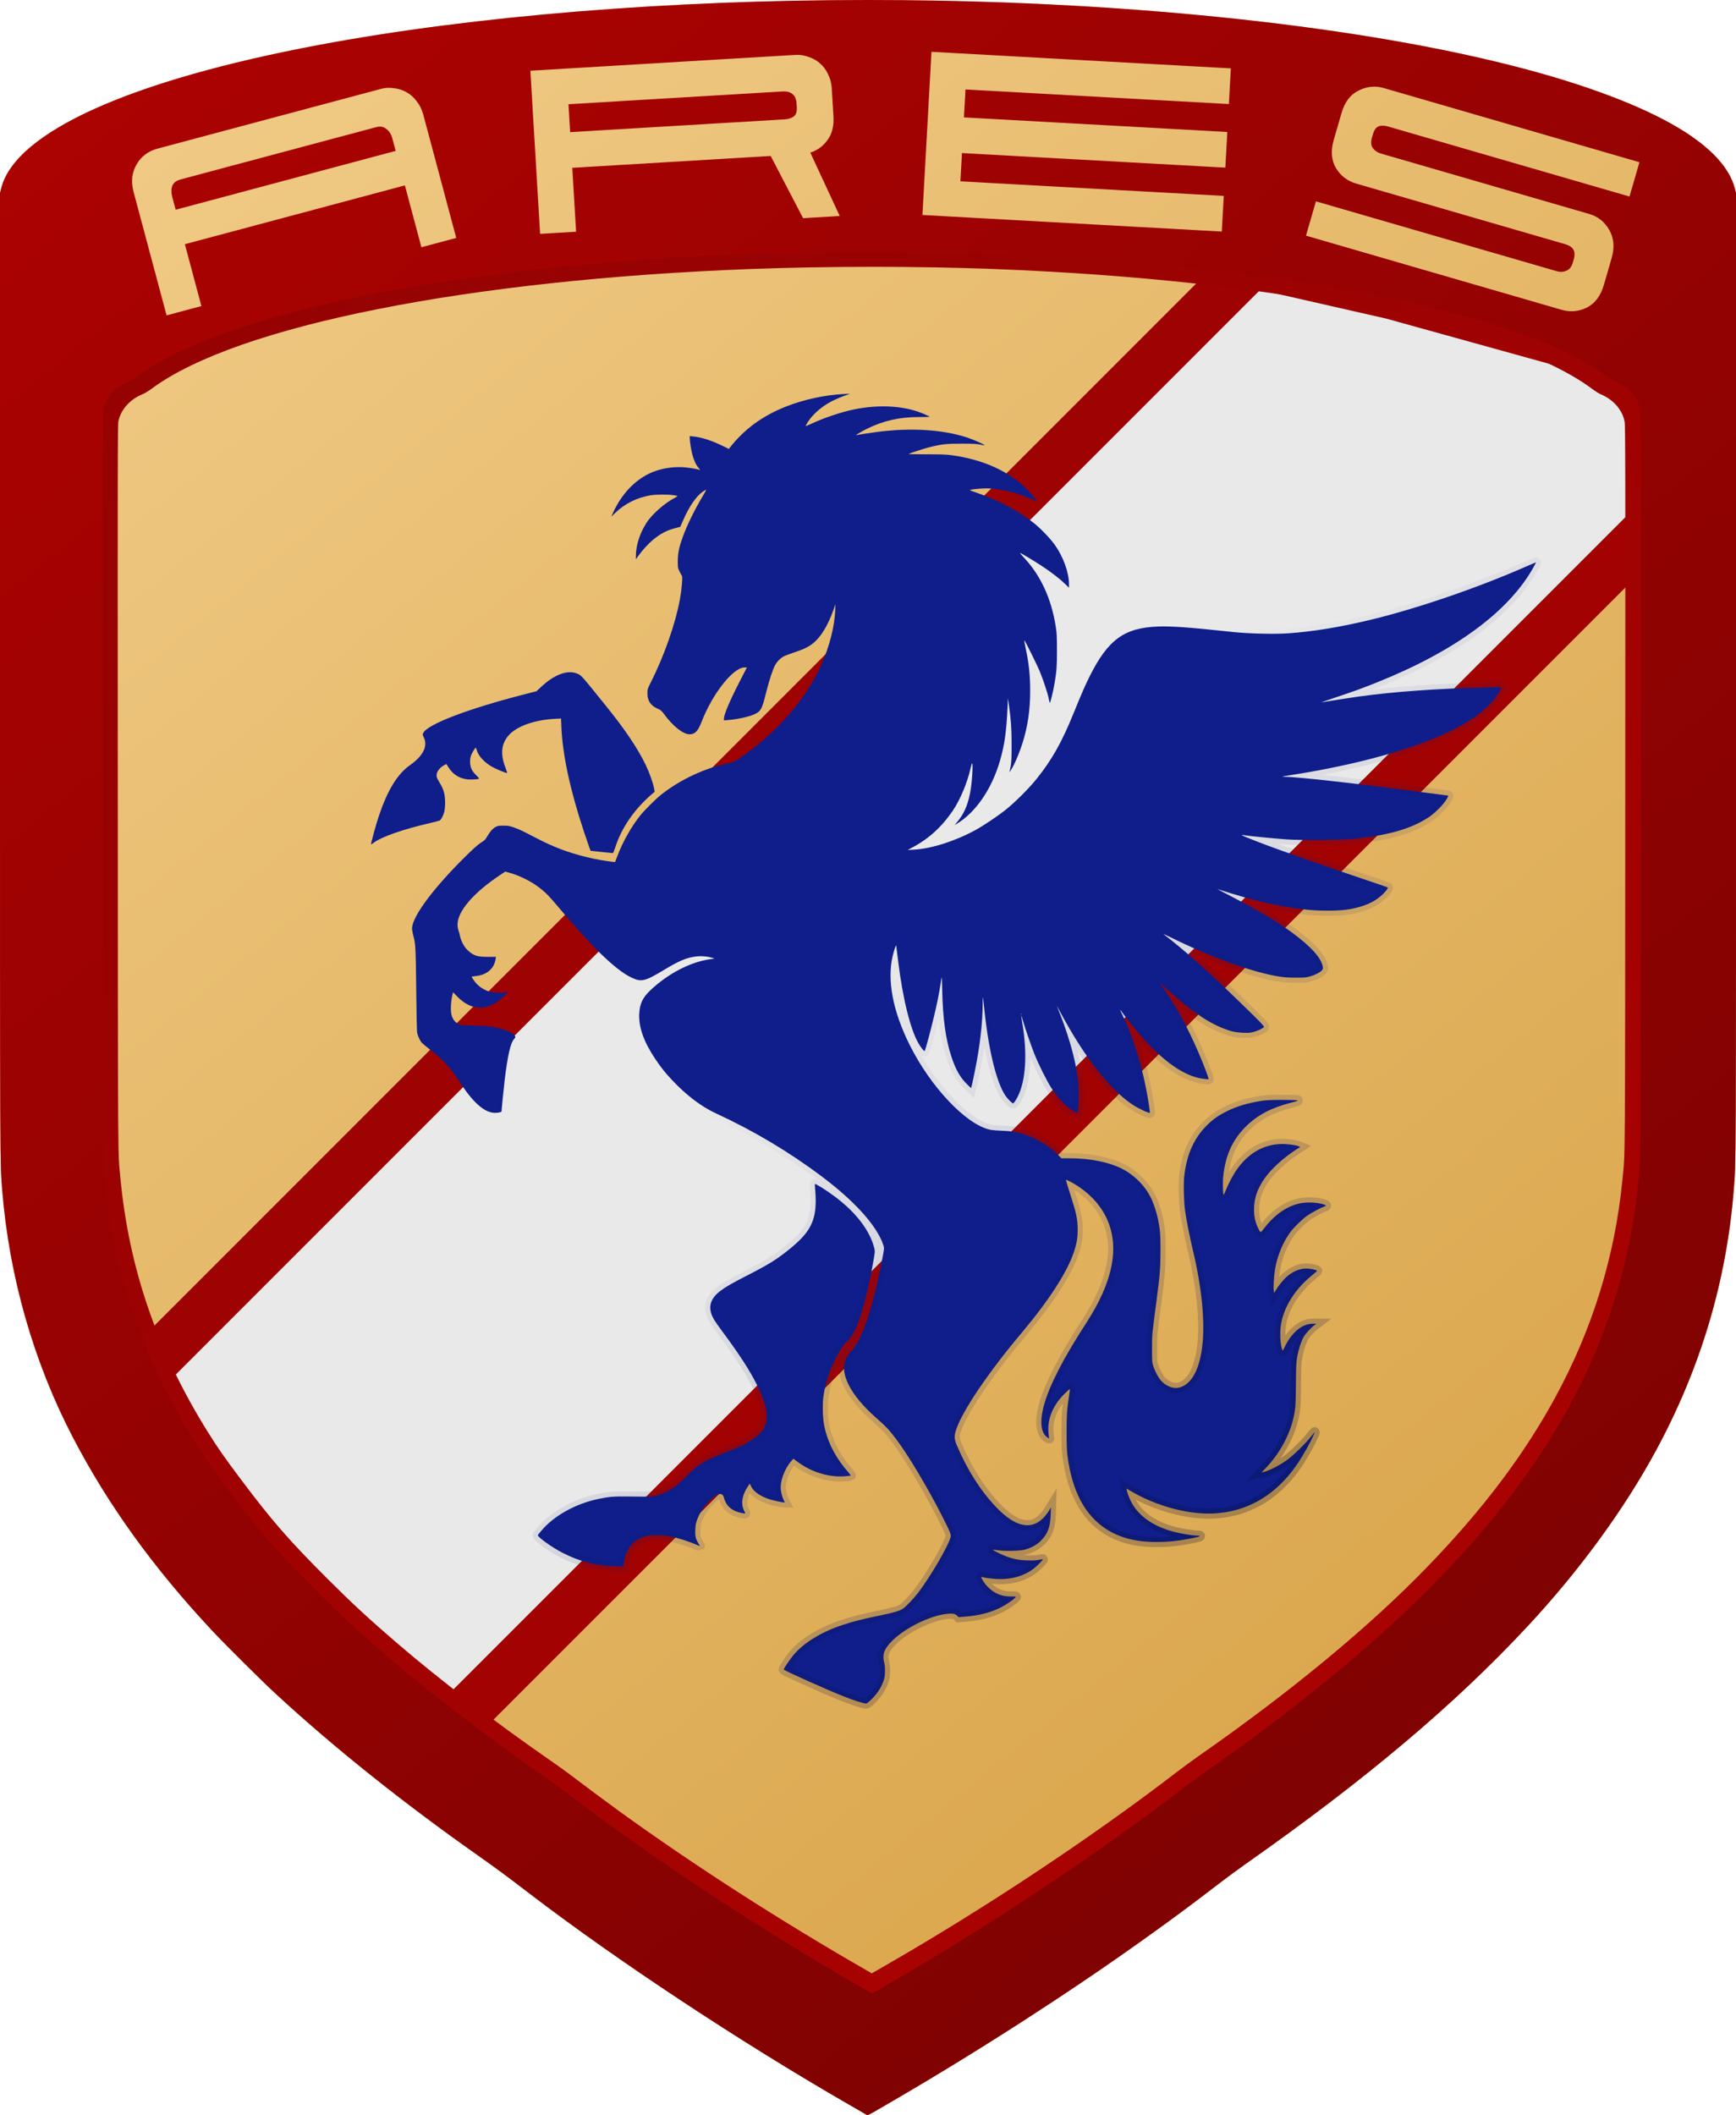
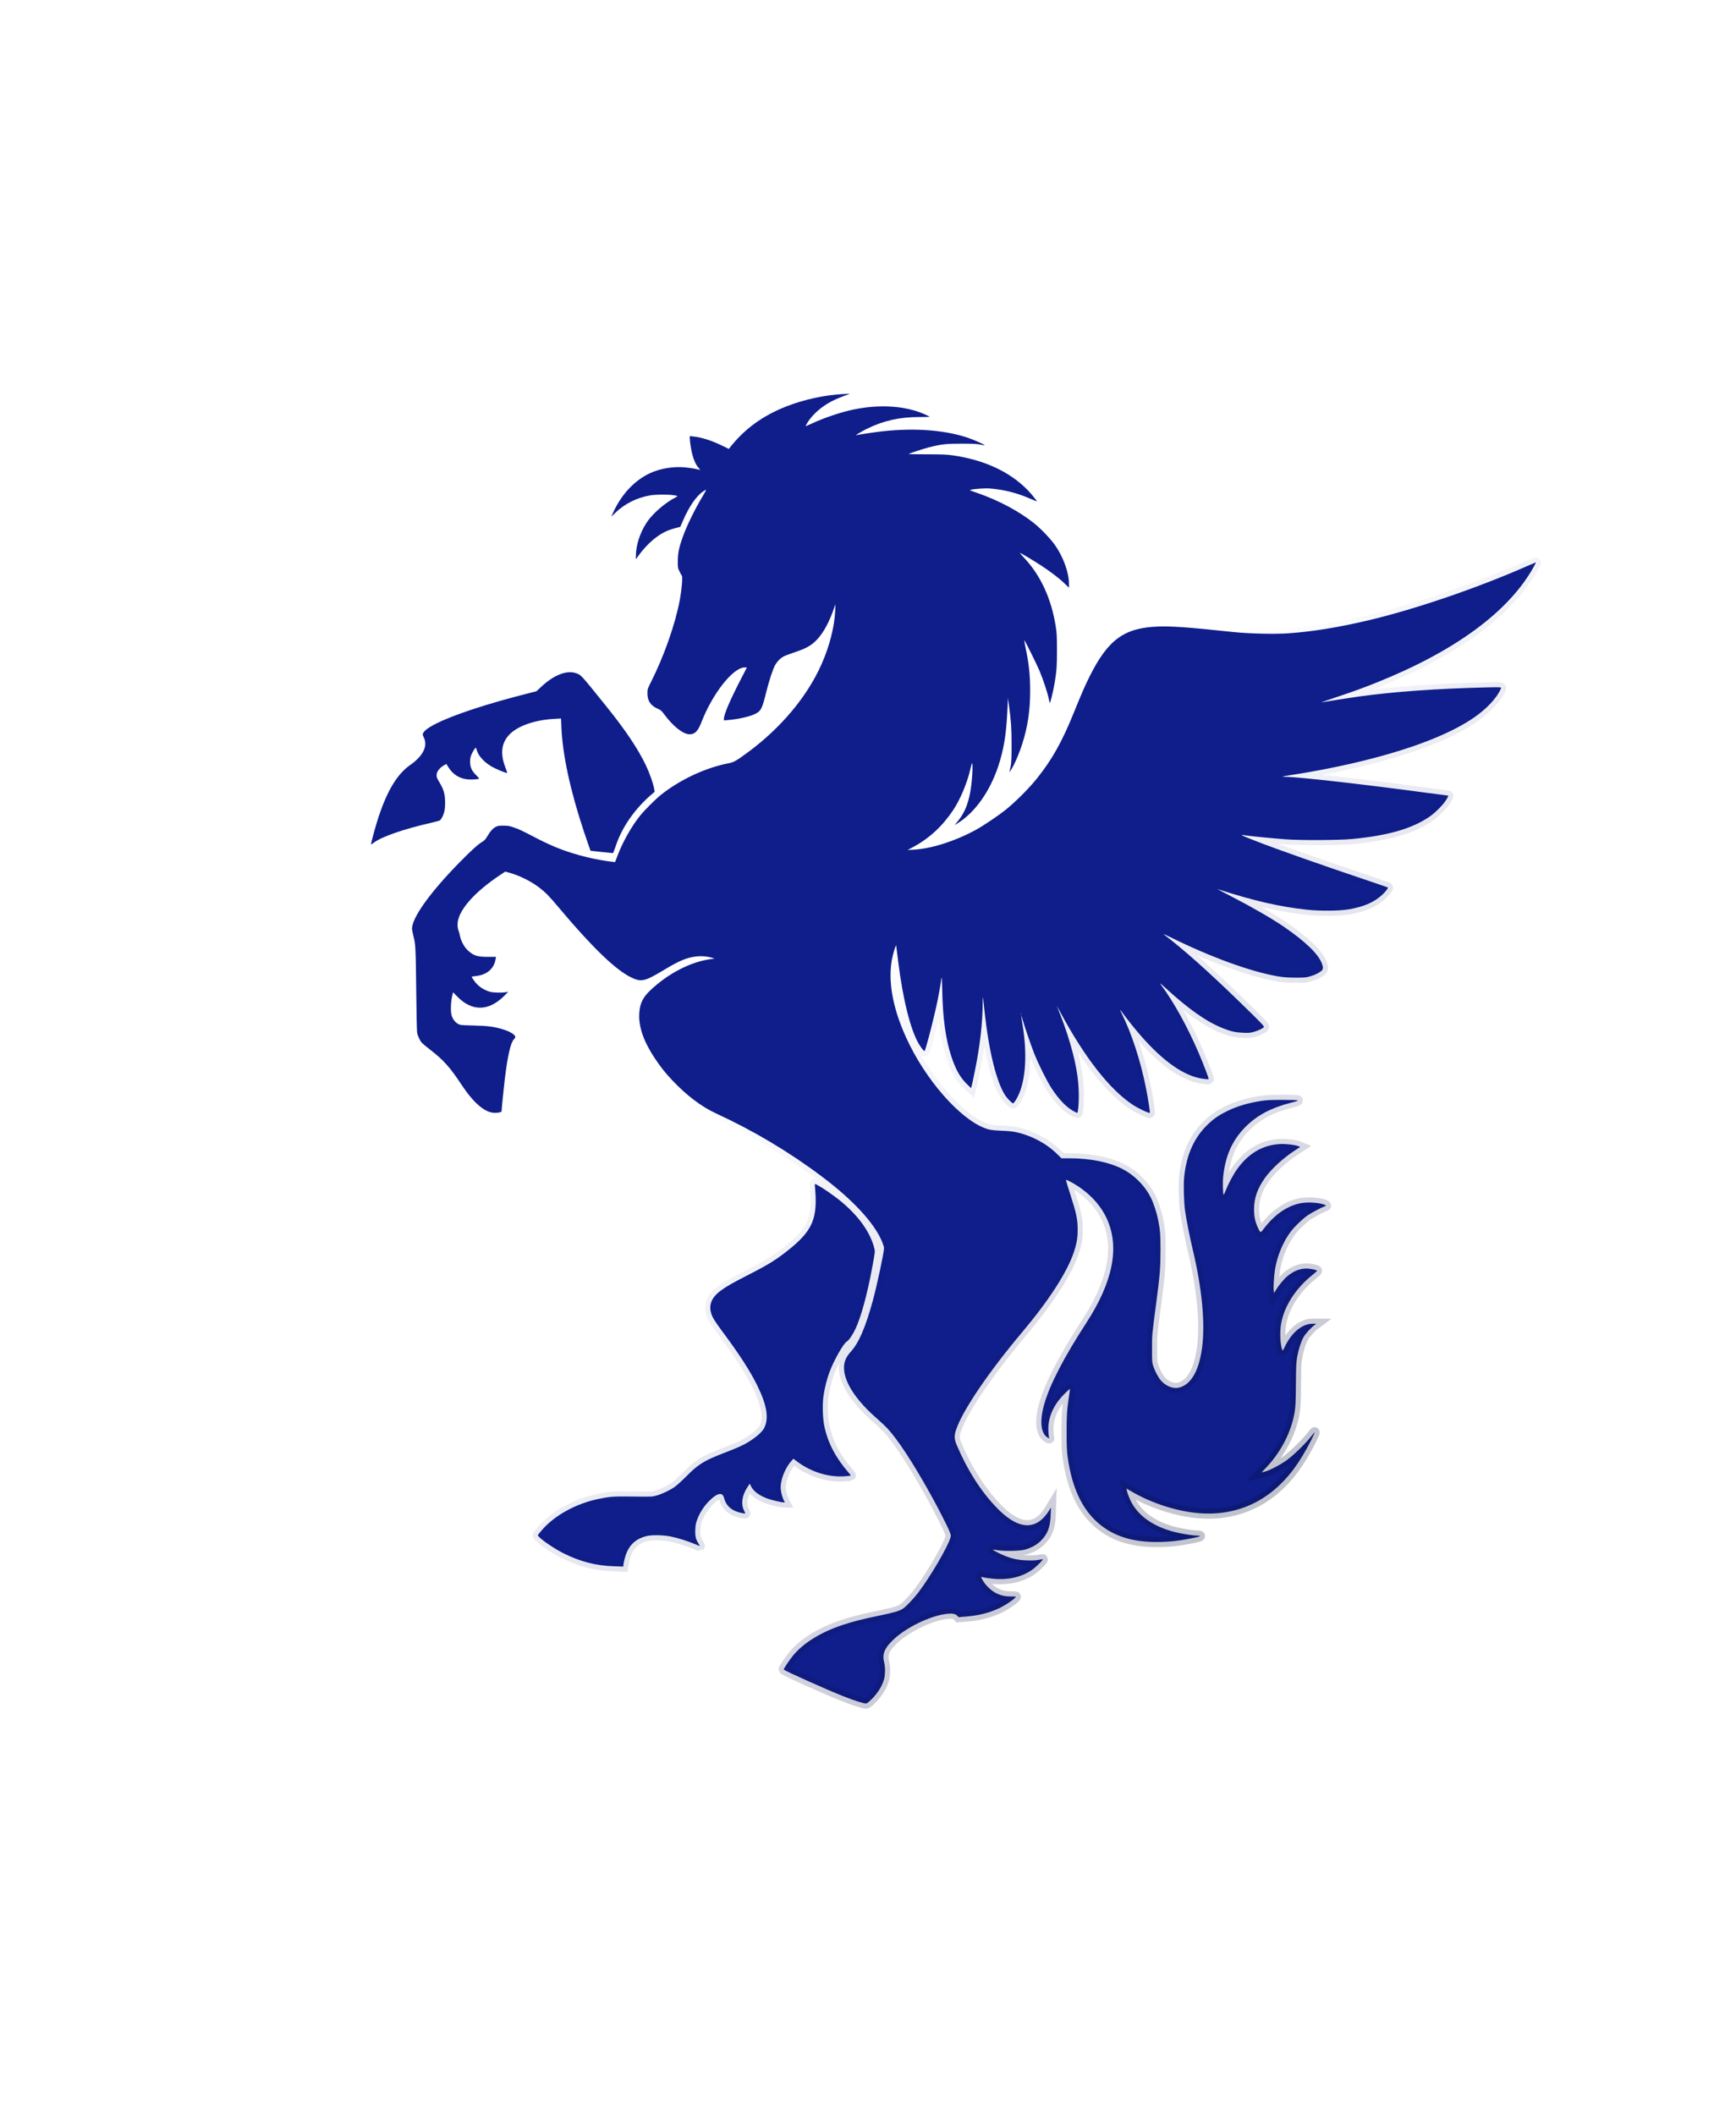
<svg xmlns="http://www.w3.org/2000/svg" xmlns:ns1="http://www.inkscape.org/namespaces/inkscape" xmlns:ns2="http://sodipodi.sourceforge.net/DTD/sodipodi-0.dtd" xmlns:xlink="http://www.w3.org/1999/xlink" width="186.256mm" height="226.876mm" viewBox="0 0 186.256 226.876" version="1.1" id="svg5" xml:space="preserve" ns1:version="1.2.1 (9c6d41e410, 2022-07-14)" ns2:docname="아레스.svg" ns1:export-filename="아레스.png" ns1:export-xdpi="96" ns1:export-ydpi="96">
  <ns2:namedview id="namedview7" pagecolor="#ffffff" bordercolor="#000000" borderopacity="0.25" ns1:showpageshadow="2" ns1:pageopacity="0.0" ns1:pagecheckerboard="0" ns1:deskcolor="#d1d1d1" ns1:document-units="mm" showgrid="false" ns1:zoom="1.0444209" ns1:cx="161.81215" ns1:cy="431.81823" ns1:window-width="1920" ns1:window-height="1009" ns1:window-x="-8" ns1:window-y="-8" ns1:window-maximized="1" ns1:current-layer="layer1" />
  <defs id="defs2">
    <linearGradient ns1:collect="always" id="linearGradient19474">
      <stop style="stop-color:#a30202;stop-opacity:1;" offset="0.519" id="stop19470" />
      <stop style="stop-color:#9e0202;stop-opacity:1;" offset="0.519" id="stop19472" />
    </linearGradient>
    <linearGradient ns1:collect="always" id="linearGradient19466">
      <stop style="stop-color:#920202;stop-opacity:1;" offset="0" id="stop19464" />
      <stop style="stop-color:#ae0202;stop-opacity:1;" offset="1" id="stop19462" />
    </linearGradient>
    <linearGradient ns1:collect="always" id="linearGradient19454">
      <stop style="stop-color:#f2cd8a;stop-opacity:1;" offset="0" id="stop19450" />
      <stop style="stop-color:#d59e3f;stop-opacity:1;" offset="1" id="stop19452" />
    </linearGradient>
    <linearGradient ns1:collect="always" id="linearGradient19446">
      <stop style="stop-color:#ae0202;stop-opacity:1;" offset="0" id="stop19442" />
      <stop style="stop-color:#760202;stop-opacity:1;" offset="1" id="stop19444" />
    </linearGradient>
    <linearGradient ns1:collect="always" id="linearGradient19415">
      <stop style="stop-color:#11219a;stop-opacity:0;" offset="0.428" id="stop19413" />
      <stop style="stop-color:#000000;stop-opacity:1;" offset="1" id="stop19411" />
    </linearGradient>
    <linearGradient ns1:collect="always" xlink:href="#linearGradient19415" id="linearGradient19417" x1="177.498" y1="68.559" x2="117.674" y2="136.344" gradientUnits="userSpaceOnUse" gradientTransform="matrix(-2.084,0,0,2.084,424.968,-85.739)" />
    <linearGradient ns1:collect="always" xlink:href="#linearGradient19446" id="linearGradient19448" x1="107.419" y1="48.308" x2="194.046" y2="154.327" gradientUnits="userSpaceOnUse" gradientTransform="matrix(2.134,0,0,2.134,-213.589,-87.8)" />
    <linearGradient ns1:collect="always" xlink:href="#linearGradient19454" id="linearGradient19456" x1="107.419" y1="48.182" x2="193.919" y2="154.074" gradientUnits="userSpaceOnUse" gradientTransform="matrix(2.134,0,0,2.134,-213.589,-87.8)" />
    <linearGradient ns1:collect="always" xlink:href="#linearGradient19466" id="linearGradient19460" gradientUnits="userSpaceOnUse" x1="107.419" y1="48.308" x2="194.046" y2="154.327" gradientTransform="matrix(2.092,0,0,2.092,-207.125,-83.585)" />
    <linearGradient ns1:collect="always" xlink:href="#linearGradient19474" id="linearGradient19476" x1="191.193" y1="134.295" x2="115.485" y2="62.856" gradientUnits="userSpaceOnUse" gradientTransform="matrix(2.134,0,0,2.134,-213.589,-87.8)" />
  </defs>
  <g ns1:label="Layer 1" ns1:groupmode="layer" id="layer1" transform="translate(-15.155,-15.43)">
-     <path id="path3230" style="fill:url(#linearGradient19456);fill-opacity:1;stroke-width:0.059" d="m 108.323,15.43 c -21.306,-3.88e-4 -42.238,1.685 -58.94,4.818 -20.24,3.797 -32.579,9.356 -34.095,15.359 l -0.133,0.527 v 51.709 c 0,53.984 -0.009,52.236 0.237,55.255 0.752,9.274 3.366,18.415 7.577,26.499 3.774,7.246 8.636,13.993 14.931,20.721 1.472,1.573 5.315,5.39 6.892,6.844 6.218,5.734 13.557,11.598 21.633,17.283 1.925,1.355 3.072,2.202 5.452,4.026 9.359,7.17 22.636,15.946 34.268,22.65 0.967,0.557 1.834,1.059 1.929,1.116 h 10e-4 c 0.202,0.123 -0.091,0.272 2.905,-1.473 9.16,-5.334 18.736,-11.496 26.764,-17.225 3.244,-2.315 4.9,-3.541 8.208,-6.078 0.806,-0.618 2.059,-1.541 2.784,-2.051 12.902,-9.056 22.496,-17.138 30.306,-25.531 5.597,-6.015 10.38,-12.564 13.81,-18.907 4.761,-8.803 7.536,-18.11 8.321,-27.905 0.248,-3.088 0.239,-1.218 0.239,-55.256 V 36.133 l -0.133,-0.527 c -0.301,-1.194 -1.112,-2.477 -2.315,-3.662 -2.569,-2.53 -6.983,-4.859 -13.38,-7.058 -14.237,-4.895 -36.959,-8.234 -62.496,-9.184 -4.909,-0.183 -9.846,-0.272 -14.763,-0.272 z" ns2:nodetypes="ssccssssssssccssscsscsccssss" />
-     <path style="fill:#eae9e9;fill-opacity:1;stroke:url(#linearGradient19476);stroke-width:5.336;stroke-linecap:round;stroke-dasharray:none;stroke-opacity:1;paint-order:stroke markers fill" d="M 149.511,43.598 28.793,164.316 c 9.999,13.174 16.199,29.061 35.553,35.553 L 195.879,68.336 191.441,54.479 164.551,47.021 Z" id="path5533" ns2:nodetypes="ccccccc" />
    <path style="fill:#0f1e8b;fill-opacity:1;stroke:url(#linearGradient19417);stroke-width:1.098;stroke-linejoin:miter;stroke-dasharray:none;stroke-dashoffset:0;stroke-opacity:0.378;paint-order:stroke markers fill" d="m 108.634,197.735 c 0.714,-0.71 1.189,-1.48 1.39,-2.256 0.112,-0.434 0.114,-1.263 0.002,-1.69 -0.234,-0.899 -0.011,-1.504 0.877,-2.387 1.363,-1.354 3.991,-2.649 5.816,-2.864 0.612,-0.072 0.941,-0.012 1.148,0.212 l 0.131,0.141 0.764,-0.061 c 1.424,-0.114 2.58,-0.409 3.683,-0.941 0.576,-0.278 1.398,-0.829 1.646,-1.104 0.1,-0.111 0.094,-0.112 -0.458,-0.113 -0.67,-10e-4 -1.141,-0.112 -1.681,-0.396 -0.454,-0.239 -1.023,-0.78 -1.293,-1.232 -0.305,-0.511 -0.305,-0.512 0.044,-0.417 0.168,0.045 0.659,0.112 1.091,0.15 1.702,0.148 3.205,-0.248 4.321,-1.139 0.39,-0.311 0.97,-0.912 0.923,-0.957 -0.011,-0.011 -0.215,0.019 -0.451,0.065 -0.312,0.061 -0.656,0.077 -1.259,0.056 -0.933,-0.032 -1.556,-0.165 -2.421,-0.514 -0.479,-0.193 -1.272,-0.603 -1.232,-0.637 0.011,-0.009 0.264,0.021 0.562,0.067 0.732,0.11 2.34,0.073 2.861,-0.067 0.702,-0.188 1.305,-0.522 1.747,-0.969 0.719,-0.727 0.991,-1.447 1.037,-2.753 l 0.027,-0.801 -0.243,0.397 c -0.134,0.218 -0.4,0.553 -0.591,0.744 -1.316,1.313 -3.007,0.933 -4.985,-1.12 -1.696,-1.76 -3.137,-4.015 -4.274,-6.688 -0.287,-0.675 -0.302,-1.013 -0.074,-1.688 0.675,-2.034 3.478,-6.169 7.084,-10.451 2.86,-3.396 4.821,-6.428 5.53,-8.548 0.332,-0.993 0.427,-1.567 0.422,-2.518 -0.006,-1.059 -0.149,-1.723 -0.788,-3.7 -0.274,-0.847 -0.483,-1.555 -0.465,-1.573 0.017,-0.019 0.26,0.088 0.537,0.238 1.74,0.939 3.092,2.313 3.826,3.891 1.422,3.055 0.693,6.792 -2.188,11.222 -2.385,3.668 -3.897,6.587 -4.503,8.693 -0.522,1.816 -0.387,3.163 0.361,3.6 0.192,0.112 0.195,0.112 0.151,0.002 -0.027,-0.061 -0.056,-0.37 -0.074,-0.686 -0.074,-1.43 0.525,-2.816 1.746,-4.021 0.297,-0.293 0.55,-0.523 0.562,-0.51 0.011,0.012 -0.027,0.355 -0.093,0.762 -0.221,1.465 -0.262,2.084 -0.258,3.915 0.001,1.372 0.027,1.981 0.102,2.547 0.499,3.743 1.838,6.282 4.101,7.778 1.443,0.953 3.208,1.415 5.408,1.414 1.401,-7.4e-4 2.443,-0.116 4.057,-0.449 0.756,-0.156 0.83,-0.232 0.236,-0.242 -0.457,-0.009 -1.718,-0.219 -2.419,-0.406 -2.09,-0.557 -3.6,-1.573 -4.435,-2.982 -0.237,-0.402 -0.524,-1.103 -0.586,-1.438 l -0.038,-0.216 0.442,0.261 c 2.375,1.404 5.357,2.319 7.87,2.414 4.143,0.156 7.617,-1.715 10.11,-5.448 0.612,-0.916 1.371,-2.293 1.704,-3.09 0.109,-0.261 0.118,-0.269 -0.371,0.343 -0.563,0.706 -1.789,1.9 -2.487,2.423 -0.689,0.516 -1.893,1.151 -2.448,1.29 l -0.331,0.083 0.482,-0.505 c 1.606,-1.688 2.713,-3.838 3.065,-5.951 0.103,-0.621 0.121,-1.018 0.139,-3.004 0.017,-2.042 0.038,-2.362 0.144,-2.968 0.149,-0.813 0.401,-1.595 0.674,-2.085 0.198,-0.355 0.775,-0.992 1.166,-1.286 l 0.2,-0.151 -0.378,-0.002 c -1.142,-0.009 -2.294,0.958 -3.039,2.55 -0.166,0.356 -0.183,0.374 -0.232,0.246 -0.219,-0.579 -0.279,-1.902 -0.126,-2.777 0.33,-1.895 1.544,-3.789 3.37,-5.257 0.27,-0.217 0.49,-0.413 0.49,-0.437 0,-0.065 -0.328,-0.157 -0.777,-0.22 -0.83,-0.116 -1.651,0.157 -2.422,0.806 -0.39,0.328 -0.942,1.002 -1.247,1.524 l -0.158,0.27 -0.044,-0.286 c -0.049,-0.301 0.027,-1.574 0.13,-2.203 0.233,-1.462 0.866,-2.999 1.689,-4.092 0.409,-0.544 1.334,-1.429 1.857,-1.775 0.453,-0.3 1.436,-0.819 1.774,-0.936 0.171,-0.059 0.186,-0.078 0.102,-0.126 -0.496,-0.283 -1.953,-0.384 -2.791,-0.192 -1.443,0.33 -2.728,1.253 -3.893,2.796 -0.285,0.378 -0.306,0.371 -0.562,-0.185 -0.304,-0.657 -0.419,-1.207 -0.419,-1.985 -5.6e-4,-1.188 0.371,-2.248 1.182,-3.376 0.697,-0.97 1.968,-2.135 3.206,-2.939 l 0.572,-0.372 -0.171,-0.07 c -0.379,-0.155 -1.349,-0.27 -1.998,-0.238 -1.848,0.092 -3.39,0.996 -4.62,2.709 -0.374,0.52 -0.932,1.561 -1.193,2.225 -0.099,0.252 -0.201,0.48 -0.227,0.506 -0.083,0.089 -0.13,-1.227 -0.065,-1.898 0.228,-2.279 0.982,-3.966 2.408,-5.393 1.238,-1.239 2.732,-2.033 4.834,-2.573 0.638,-0.164 0.829,-0.232 0.744,-0.267 -0.065,-0.026 -0.81,-0.046 -1.66,-0.046 -1.205,5.7e-4 -1.69,0.023 -2.203,0.104 -1.454,0.228 -2.579,0.559 -3.634,1.07 -0.902,0.437 -1.432,0.795 -2.077,1.401 -1.502,1.414 -2.341,3.254 -2.593,5.69 -0.083,0.811 -0.038,2.619 0.093,3.609 0.107,0.822 0.512,2.87 0.831,4.206 0.985,4.121 1.342,7.863 0.998,10.487 -0.333,2.542 -1.228,4.046 -2.565,4.315 -0.576,0.116 -1.362,-0.213 -1.844,-0.773 -0.289,-0.336 -0.627,-0.962 -0.808,-1.496 -0.151,-0.45 -0.154,-0.484 -0.155,-1.917 -6.7e-4,-1.561 -0.017,-1.361 0.478,-5.122 0.367,-2.783 0.427,-3.528 0.43,-5.408 0.005,-1.735 -0.038,-2.233 -0.26,-3.348 -0.146,-0.723 -0.495,-1.777 -0.771,-2.325 -0.673,-1.338 -1.803,-2.461 -3.151,-3.133 -1.403,-0.7 -3.404,-1.095 -5.548,-1.095 h -0.894 l -0.468,-0.46 c -1.167,-1.146 -2.763,-1.991 -4.434,-2.347 -0.367,-0.078 -0.86,-0.127 -1.468,-0.146 -0.509,-0.017 -1.093,-0.068 -1.316,-0.118 -2.553,-0.569 -6.332,-4.558 -8.587,-9.061 -1.822,-3.64 -2.461,-6.991 -1.83,-9.598 0.074,-0.31 0.187,-0.692 0.248,-0.848 l 0.112,-0.284 0.038,0.257 c 0.017,0.142 0.101,0.797 0.182,1.455 0.499,4.064 1.332,7.402 2.215,8.872 0.262,0.436 0.531,0.775 0.617,0.775 0.083,0 0.788,-2.671 1.223,-4.607 0.234,-1.041 0.468,-2.311 0.592,-3.205 0.038,-0.257 0.056,0.073 0.083,1.316 0.065,3.051 0.373,5.251 0.988,7.106 0.463,1.398 0.95,2.252 1.692,2.966 l 0.417,0.401 0.074,-0.286 c 0.044,-0.157 0.203,-0.917 0.359,-1.688 0.52,-2.58 0.794,-4.96 0.811,-7.068 0.011,-1.013 0.002,-1.036 0.196,0.773 0.458,4.301 1.295,7.681 2.248,9.084 0.218,0.321 0.713,0.816 0.816,0.816 0.074,0 0.312,-0.343 0.507,-0.735 0.861,-1.72 1.039,-4.583 0.489,-7.83 -0.074,-0.462 -0.134,-0.849 -0.124,-0.859 0.011,-0.011 0.074,0.194 0.153,0.453 0.222,0.778 0.887,2.719 1.231,3.597 0.441,1.123 1.365,2.979 1.86,3.736 0.851,1.3 1.647,2.11 2.501,2.544 0.133,0.068 0.252,0.122 0.266,0.122 0.083,0 0.171,-0.958 0.17,-1.803 -0.005,-1.49 -0.171,-2.711 -0.625,-4.55 -0.292,-1.184 -0.881,-2.996 -1.368,-4.206 -0.177,-0.441 -0.336,-0.84 -0.353,-0.887 -0.017,-0.048 0.143,0.236 0.354,0.63 2.618,4.874 5.295,8.293 7.788,9.948 0.564,0.375 1.75,0.932 1.824,0.858 0.038,-0.041 -0.189,-1.537 -0.403,-2.612 -0.595,-2.991 -1.542,-5.895 -2.642,-8.108 -0.223,-0.448 -0.199,-0.439 0.159,0.058 0.389,0.54 1.287,1.663 1.831,2.289 2.503,2.885 4.779,4.468 6.796,4.726 0.292,0.037 0.547,0.052 0.567,0.032 0.044,-0.045 -0.503,-1.49 -1.051,-2.773 -1.213,-2.836 -2.671,-5.473 -4.089,-7.393 -0.143,-0.193 -0.017,-0.1 0.495,0.372 2.443,2.245 4.402,3.625 6.131,4.318 0.881,0.353 1.381,0.467 2.195,0.501 0.62,0.026 0.778,0.013 1.171,-0.095 0.458,-0.126 0.948,-0.356 1.07,-0.503 0.074,-0.093 -0.207,-0.389 -2.672,-2.782 -3.372,-3.273 -5.946,-5.562 -8.069,-7.179 -0.095,-0.072 0.247,0.077 0.759,0.33 4.271,2.114 8.642,3.701 11.516,4.183 0.601,0.101 1.014,0.13 1.86,0.134 0.974,0.004 1.135,-0.008 1.543,-0.127 0.521,-0.151 0.915,-0.336 1.204,-0.567 0.239,-0.191 0.258,-0.373 0.083,-0.836 -0.371,-0.992 -1.737,-2.316 -4.005,-3.882 -1.263,-0.872 -3.439,-2.131 -5.723,-3.309 -0.865,-0.447 -1.524,-0.796 -1.463,-0.776 3.885,1.258 6.711,1.908 9.618,2.212 1.494,0.156 3.521,0.132 4.55,-0.054 1.614,-0.292 2.703,-0.781 3.559,-1.598 0.328,-0.312 0.601,-0.679 0.547,-0.733 -0.017,-0.015 -0.938,-0.333 -2.052,-0.708 -5.239,-1.762 -9.751,-3.354 -12.097,-4.268 -1.746,-0.681 -1.829,-0.729 -1.03,-0.6 0.485,0.078 3.011,0.323 4.235,0.411 1.589,0.114 5.686,0.098 7.039,-0.029 3.895,-0.362 6.484,-1.105 8.384,-2.406 0.576,-0.394 1.414,-1.23 1.739,-1.734 0.286,-0.445 0.314,-0.534 0.171,-0.534 -0.056,0 -0.947,-0.115 -1.991,-0.256 -6.93,-0.937 -14.018,-1.74 -15.394,-1.745 -0.186,-6.3e-4 -0.327,-0.013 -0.312,-0.027 0.017,-0.015 0.373,-0.079 0.797,-0.144 5.649,-0.864 10.979,-2.192 14.819,-3.693 3.676,-1.437 5.982,-2.927 7.308,-4.721 0.26,-0.352 0.532,-0.845 0.532,-0.965 0,-0.066 -0.254,-0.072 -1.531,-0.042 -5.373,0.129 -9.86,0.449 -13.749,0.982 -0.911,0.125 -3.529,0.535 -3.995,0.626 -0.083,0.017 0.644,-0.238 1.62,-0.565 1.945,-0.652 2.815,-0.969 4.324,-1.573 8.424,-3.374 14.2,-7.631 16.84,-12.413 0.144,-0.26 0.247,-0.472 0.229,-0.472 -0.017,0 -0.434,0.178 -0.926,0.395 -5.305,2.346 -12.091,4.662 -17.118,5.842 -3.22,0.756 -5.895,1.189 -8.51,1.377 -1.461,0.105 -4.259,0.039 -5.94,-0.141 -4.656,-0.499 -6.56,-0.639 -8.012,-0.588 -3.659,0.128 -5.391,1.384 -7.379,5.354 -0.485,0.969 -0.859,1.828 -1.747,4.013 -1.235,3.038 -2.289,4.911 -3.899,6.924 -0.87,1.089 -2.324,2.541 -3.412,3.408 -0.758,0.604 -2.364,1.682 -3.135,2.104 -2.219,1.216 -4.797,2.037 -6.696,2.133 l -0.63,0.032 0.572,-0.307 c 1.728,-0.927 3.119,-2.204 4.288,-3.936 0.774,-1.146 1.55,-3.005 1.883,-4.508 0.074,-0.323 0.149,-0.57 0.17,-0.548 0.122,0.122 -0.017,2.209 -0.22,3.203 -0.274,1.366 -0.666,2.242 -1.395,3.112 l -0.263,0.313 0.229,-0.136 c 2.03,-1.209 3.763,-3.736 4.639,-6.767 0.496,-1.716 0.694,-3.122 0.814,-5.798 l 0.038,-0.916 0.1,0.718 c 0.241,1.73 0.292,2.47 0.294,4.261 10e-4,1.399 -0.017,1.883 -0.093,2.289 -0.056,0.283 -0.11,0.567 -0.131,0.63 -0.056,0.175 0.239,-0.295 0.463,-0.734 0.277,-0.541 0.66,-1.494 0.9,-2.242 0.594,-1.853 0.859,-3.636 0.854,-5.751 -0.004,-1.676 -0.138,-2.917 -0.498,-4.593 -0.121,-0.562 -0.158,-0.823 -0.106,-0.753 0.158,0.217 1.331,2.59 1.622,3.283 0.369,0.879 0.875,2.412 0.974,2.949 0.038,0.22 0.093,0.422 0.115,0.449 0.044,0.059 0.358,-1.199 0.507,-2.08 0.227,-1.345 0.263,-1.832 0.26,-3.577 -0.002,-1.476 -0.017,-1.829 -0.128,-2.518 -0.475,-3.031 -1.643,-5.546 -3.463,-7.454 -0.258,-0.27 -0.419,-0.473 -0.358,-0.451 0.176,0.065 1.425,0.813 2.223,1.333 1.026,0.668 1.962,1.382 2.531,1.932 l 0.486,0.47 v -0.383 c 0,-1.249 -0.617,-2.952 -1.53,-4.228 -0.495,-0.69 -1.478,-1.715 -2.215,-2.308 -1.57,-1.263 -3.788,-2.448 -6.069,-3.24 -0.934,-0.324 -0.885,-0.299 -0.69,-0.355 0.318,-0.091 1.53,-0.174 1.997,-0.136 1.568,0.126 2.955,0.482 4.463,1.145 0.316,0.139 0.582,0.246 0.59,0.238 0.038,-0.038 -0.601,-0.824 -0.998,-1.229 -1.948,-1.982 -4.712,-3.248 -8.108,-3.716 -0.597,-0.083 -1.136,-0.102 -2.729,-0.102 -1.092,1.19e-4 -1.953,-0.018 -1.915,-0.039 0.165,-0.092 1.655,-0.578 2.154,-0.703 1.387,-0.346 1.866,-0.4 3.519,-0.399 1.236,4.53e-4 1.636,0.02 1.999,0.098 0.249,0.054 0.465,0.086 0.478,0.073 0.056,-0.052 -1.251,-0.629 -1.878,-0.833 -2.638,-0.857 -6.022,-1.065 -9.669,-0.595 -0.674,0.087 -1.998,0.294 -2.203,0.345 -0.206,0.051 0.501,-0.376 1.144,-0.693 1.747,-0.858 3.461,-1.245 5.537,-1.251 0.653,-0.002 1.188,-0.012 1.188,-0.023 0,-0.01 -0.22,-0.12 -0.487,-0.243 -2.042,-0.939 -4.856,-1.134 -7.716,-0.536 -1.317,0.276 -3.113,0.878 -4.415,1.481 -0.251,0.116 -0.516,0.234 -0.587,0.262 -0.129,0.05 -0.129,0.049 -0.038,-0.135 0.389,-0.759 1.255,-1.621 2.229,-2.22 0.507,-0.311 1.098,-0.588 1.855,-0.866 l 0.601,-0.221 -0.685,0.033 c -2.017,0.099 -4.285,0.591 -6.182,1.342 -2.533,1.003 -4.465,2.415 -6.028,4.406 l -0.11,0.141 -0.65,-0.32 c -1.159,-0.569 -2.24,-0.917 -3.15,-1.015 l -0.39,-0.042 v 0.175 c 5.9e-4,0.359 0.13,1.222 0.263,1.744 0.17,0.672 0.403,1.176 0.689,1.494 0.162,0.18 0.191,0.235 0.107,0.209 -0.306,-0.095 -1.002,-0.213 -1.567,-0.267 -1.009,-0.095 -2.166,0.044 -3.146,0.379 -1.91,0.652 -3.562,2.266 -4.558,4.453 l -0.207,0.455 0.464,-0.443 c 0.999,-0.955 2.282,-1.592 3.705,-1.84 0.58,-0.101 1.892,-0.112 2.504,-0.021 0.237,0.035 0.431,0.081 0.431,0.1 0,0.02 -0.144,0.111 -0.319,0.202 -1.078,0.563 -2.398,1.726 -2.993,2.638 -0.72,1.102 -1.151,2.438 -1.151,3.567 v 0.371 l 0.279,-0.395 c 0.394,-0.559 1.052,-1.277 1.539,-1.68 0.818,-0.677 1.476,-1.025 2.377,-1.259 l 0.566,-0.147 0.299,-0.687 c 0.645,-1.485 1.413,-2.604 2.121,-3.092 0.174,-0.12 0.329,-0.204 0.346,-0.187 0.017,0.017 -0.155,0.336 -0.381,0.711 -0.815,1.347 -1.686,3.13 -2.121,4.343 -0.399,1.11 -0.526,1.73 -0.53,2.575 -0.002,0.726 0.002,0.753 0.182,1.116 0.101,0.205 0.216,0.415 0.255,0.469 0.097,0.132 -0.017,1.478 -0.213,2.542 -0.482,2.609 -1.692,6.063 -3.106,8.864 -0.368,0.729 -0.376,0.753 -0.377,1.202 -0.005,0.801 0.342,1.317 1.111,1.656 0.326,0.144 0.41,0.216 0.683,0.586 0.957,1.3 2.037,2.152 2.728,2.152 0.577,0 0.902,-0.335 1.281,-1.316 1.17,-3.037 3.392,-5.854 4.618,-5.854 h 0.251 l -0.685,1.331 c -1.154,2.241 -1.778,3.704 -1.778,4.163 v 0.187 l 0.472,-0.041 c 1.115,-0.096 2.379,-0.389 2.924,-0.677 0.581,-0.307 0.704,-0.551 1.12,-2.231 0.329,-1.328 0.734,-2.562 0.982,-2.997 0.211,-0.371 0.525,-0.695 0.862,-0.892 0.144,-0.084 0.697,-0.297 1.228,-0.472 1.081,-0.357 1.601,-0.625 2.141,-1.106 0.745,-0.664 1.445,-1.841 1.979,-3.329 l 0.257,-0.715 -0.027,0.694 c -0.083,1.736 -0.601,3.778 -1.464,5.732 -1.522,3.443 -4.333,6.812 -7.866,9.426 -1.253,0.927 -1.545,1.095 -2.087,1.199 -2.481,0.477 -5.209,1.747 -7.268,3.384 -0.592,0.471 -1.732,1.606 -2.23,2.22 -0.933,1.152 -1.886,2.841 -2.462,4.363 l -0.241,0.638 -0.238,-0.026 c -0.799,-0.085 -1.919,-0.288 -2.822,-0.509 -1.961,-0.48 -3.522,-1.069 -5.342,-2.015 -1.65,-0.858 -1.879,-0.966 -2.476,-1.172 -0.453,-0.156 -0.611,-0.182 -1.101,-0.185 -0.487,-0.002 -0.608,0.017 -0.813,0.126 -0.333,0.178 -0.572,0.441 -0.891,0.977 -0.215,0.362 -0.33,0.492 -0.544,0.616 -0.455,0.265 -1.188,0.925 -2.446,2.206 -3.245,3.301 -5.227,6.105 -5.106,7.222 0.017,0.131 0.083,0.445 0.146,0.696 0.228,0.862 0.248,1.268 0.297,5.751 0.027,2.757 0.065,4.482 0.109,4.659 0.083,0.364 0.298,0.816 0.502,1.043 0.093,0.099 0.522,0.457 0.962,0.796 1.336,1.029 2.073,1.854 3.245,3.631 1.316,1.996 2.494,3.022 3.54,3.081 0.365,0.019 0.798,-0.064 0.798,-0.156 0,-0.168 0.251,-2.676 0.344,-3.44 0.309,-2.53 0.62,-3.897 0.972,-4.284 0.211,-0.231 0.212,-0.295 0.017,-0.493 -0.22,-0.22 -0.698,-0.448 -1.302,-0.62 -0.918,-0.262 -1.517,-0.336 -3.033,-0.375 -1.418,-0.037 -1.433,-0.039 -1.692,-0.191 -0.305,-0.179 -0.543,-0.497 -0.658,-0.88 -0.143,-0.476 -0.098,-1.524 0.097,-2.275 l 0.056,-0.218 0.441,0.451 c 1.606,1.645 3.411,1.6 5.104,-0.127 l 0.372,-0.379 -0.258,0.045 c -0.483,0.085 -1.434,0.051 -1.774,-0.063 -0.748,-0.251 -1.283,-0.65 -1.695,-1.262 -0.107,-0.158 -0.194,-0.304 -0.194,-0.324 0,-0.02 0.175,-0.054 0.39,-0.075 1.211,-0.119 1.984,-0.757 2.172,-1.791 l 0.044,-0.274 h -0.863 c -1.169,0 -1.562,-0.132 -2.199,-0.738 -0.363,-0.345 -0.697,-0.98 -0.804,-1.528 -0.038,-0.202 -0.114,-0.467 -0.165,-0.59 -0.056,-0.142 -0.093,-0.372 -0.093,-0.63 0.017,-1.433 1.735,-3.417 4.614,-5.327 l 0.501,-0.333 0.471,0.128 c 1.015,0.275 2.283,0.903 3.134,1.55 0.728,0.554 1.064,0.895 2.09,2.117 3.602,4.292 6.153,6.757 7.818,7.554 1.102,0.528 1.446,0.447 3.594,-0.846 1.57,-0.945 2.35,-1.271 3.34,-1.396 0.579,-0.073 1.222,-0.021 1.756,0.141 l 0.258,0.078 -0.486,0.07 c -2.144,0.31 -4.515,1.547 -6.414,3.345 -0.82,0.776 -1.135,1.45 -1.183,2.528 -0.065,1.432 0.502,3.015 1.725,4.833 0.619,0.92 1.049,1.46 1.803,2.262 1.53,1.628 3.14,2.848 4.724,3.578 4.029,1.857 7.828,4.121 11.334,6.756 3.372,2.534 5.664,5.018 6.483,7.027 0.11,0.272 0.199,0.572 0.195,0.667 -0.017,0.555 -0.769,4.049 -1.215,5.677 -0.785,2.863 -1.499,4.502 -2.377,5.457 -0.177,0.193 -0.399,0.515 -0.494,0.716 -0.732,1.565 0.496,3.951 3.289,6.389 0.434,0.379 0.953,0.866 1.154,1.083 1.132,1.222 2.731,3.665 4.64,7.086 0.743,1.332 1.809,3.413 2.025,3.956 0.17,0.425 0.171,0.444 0.093,0.715 -0.314,1.043 -2.167,4.197 -3.457,5.884 -0.496,0.649 -1.298,1.486 -1.638,1.71 -0.361,0.238 -0.962,0.415 -2.452,0.723 -1.94,0.402 -2.878,0.641 -4.068,1.037 -2.293,0.763 -4.161,1.923 -5.268,3.273 -0.393,0.479 -1.041,1.455 -0.993,1.498 0.177,0.16 4.534,2.112 6.23,2.791 1.239,0.496 2.319,0.847 2.609,0.847 0.074,0 0.286,-0.162 0.547,-0.423 z m 16.033,-73.583 c 0.017,-0.045 0.027,-0.032 0.038,0.034 0.001,0.06 -0.011,0.094 -0.027,0.075 -0.017,-0.019 -0.017,-0.069 -0.004,-0.11 z m -42.623,59.091 c 0.294,-1.763 1.008,-2.656 2.432,-3.037 0.559,-0.149 1.787,-0.136 2.614,0.028 0.761,0.151 1.895,0.506 2.611,0.816 0.285,0.123 0.524,0.217 0.532,0.209 0.011,-0.009 -0.056,-0.131 -0.144,-0.272 -0.291,-0.468 -0.366,-0.802 -0.335,-1.48 0.017,-0.496 0.065,-0.699 0.21,-1.101 0.245,-0.665 0.679,-1.352 1.192,-1.889 0.894,-0.936 1.507,-1.096 1.674,-0.436 0.22,0.866 0.814,1.397 1.82,1.623 0.23,0.052 0.43,0.081 0.447,0.064 0.017,-0.017 -0.017,-0.127 -0.083,-0.245 -0.387,-0.721 -0.266,-1.665 0.325,-2.564 l 0.259,-0.393 0.137,0.289 c 0.26,0.546 0.946,1.044 1.866,1.352 0.467,0.156 1.405,0.371 1.629,0.373 l 0.13,9.2e-4 -0.11,-0.216 c -0.137,-0.269 -0.274,-0.749 -0.322,-1.138 -0.109,-0.866 0.391,-2.245 1.112,-3.063 l 0.236,-0.268 0.402,0.302 c 1.502,1.13 3.407,1.716 5.137,1.58 0.325,-0.025 0.601,-0.057 0.615,-0.072 0.017,-0.015 -0.074,-0.139 -0.195,-0.278 -1.422,-1.623 -2.277,-3.258 -2.646,-5.062 -0.17,-0.829 -0.209,-2.308 -0.083,-3.196 0.114,-0.813 0.354,-1.773 0.635,-2.538 0.458,-1.243 1.494,-3.082 1.859,-3.298 0.235,-0.139 0.644,-0.733 0.937,-1.362 0.601,-1.291 1.247,-3.646 1.772,-6.457 0.342,-1.834 0.342,-1.837 0.243,-2.224 -0.486,-1.897 -1.975,-3.836 -4.241,-5.524 -0.907,-0.675 -2.059,-1.4 -2.123,-1.336 -0.017,0.017 0,0.349 0.038,0.737 0.038,0.401 0.056,1.029 0.038,1.451 -0.083,1.996 -0.773,3.16 -2.843,4.827 -1.356,1.092 -2.203,1.619 -4.439,2.76 -1.65,0.842 -2.336,1.236 -2.937,1.688 -1.167,0.877 -1.389,1.879 -0.684,3.076 0.126,0.214 0.532,0.794 0.901,1.288 1.79,2.396 2.965,4.212 3.728,5.762 1.058,2.15 1.284,3.544 0.746,4.599 -0.207,0.405 -0.903,1.013 -1.738,1.517 -0.537,0.324 -1.173,0.609 -2.472,1.106 -2.2,0.843 -2.854,1.244 -4.112,2.519 -0.477,0.483 -1.054,1.008 -1.282,1.166 -0.527,0.364 -1.34,0.751 -1.93,0.916 -0.495,0.139 -0.385,0.135 -3.09,0.105 -1.525,-0.017 -2.027,0.025 -3.176,0.266 -2.416,0.506 -4.72,1.784 -6.064,3.364 -0.202,0.236 -0.386,0.465 -0.409,0.507 -0.096,0.171 1.543,1.343 2.692,1.925 1.8,0.912 3.515,1.359 5.451,1.421 l 1.012,0.032 0.038,-0.223 z m -0.915,-76.799 c 0.665,-2.179 2.109,-4.278 4.082,-5.93 l 0.186,-0.156 -0.065,-0.359 c -0.105,-0.58 -0.495,-1.675 -0.887,-2.493 -0.856,-1.784 -2.181,-3.759 -4.211,-6.279 -2.816,-3.495 -2.709,-3.378 -3.244,-3.578 -0.998,-0.373 -2.392,0.162 -3.763,1.445 l -0.513,0.48 -1.288,0.33 c -6.01,1.54 -10.343,3.188 -10.847,4.124 -0.099,0.185 -0.098,0.193 0.044,0.493 0.458,0.919 -0.065,1.991 -1.45,2.959 -1.381,0.967 -2.422,2.662 -3.38,5.504 -0.304,0.902 -0.87,2.977 -0.825,3.025 0.011,0.01 0.14,-0.076 0.29,-0.19 0.83,-0.634 3.184,-1.453 6.08,-2.117 0.482,-0.111 0.926,-0.227 0.985,-0.259 0.161,-0.086 0.38,-0.495 0.492,-0.916 0.133,-0.501 0.129,-1.493 -0.006,-2.03 -0.108,-0.423 -0.235,-0.705 -0.565,-1.25 -0.251,-0.415 -0.291,-0.59 -0.207,-0.906 0.074,-0.281 0.431,-0.661 0.792,-0.845 l 0.223,-0.114 0.202,0.327 c 0.479,0.774 1.157,1.211 2.04,1.317 0.374,0.045 1.14,0.001 1.257,-0.071 0.027,-0.018 -0.096,-0.174 -0.276,-0.347 -0.457,-0.436 -0.646,-0.801 -0.679,-1.316 -0.017,-0.275 0.005,-0.51 0.065,-0.719 0.103,-0.35 0.488,-1.002 0.55,-0.93 0.017,0.026 0.074,0.152 0.106,0.281 0.164,0.578 0.777,1.252 1.553,1.706 0.538,0.315 1.636,0.767 1.703,0.701 0.011,-0.009 -0.083,-0.286 -0.209,-0.614 -0.54,-1.432 -0.417,-2.542 0.378,-3.427 0.87,-0.968 2.751,-1.639 4.917,-1.755 l 0.692,-0.037 0.038,0.938 c 0.116,2.925 0.952,6.8 2.411,11.182 0.263,0.787 0.532,1.574 0.597,1.75 l 0.121,0.319 1.158,0.126 c 0.637,0.07 1.189,0.125 1.226,0.124 0.038,-8e-4 0.135,-0.223 0.218,-0.494 z" id="path353" ns2:nodetypes="csccccccsssssscsccccccsssccssscsscsscssssccssccsssccssscssscssscsccssscccccsscsccscsssccsscsscscsscssccccssccsscsccccsssscssccscsccsssscssscccccssssccsssscscscsscsssccsccsccccsssscsssscssscssssssssssccssssscsssscsssssssssscsssccscsssccsccsscccsccsccsssscssssssssssscsssssssssscssscsscssccsscccccssccsssccsscssscscscscsccscssscscsscssssssssccsssssscsssscssssccsccsscssscscccscsscsscssscsssscscssssssscsscssssscsccsssscssssssssccccccccccsscscsscccscssscscscscccscscsssssccsssssscsssscccssscccccccssssscsssssccssscssscssscccscsccsscssccsscc" />
-     <path id="path19458" style="fill:url(#linearGradient19460);fill-opacity:1;stroke-width:0.057" d="m 108.31,39.954 c -20.877,-3.84e-4 -41.388,1.651 -57.754,4.721 -19.832,3.72 -25.04,9.168 -26.526,15.05 l -0.131,0.517 v 28.28 c 0,52.897 -0.006,51.185 0.232,54.143 0.737,9.087 0.698,12.983 4.824,20.904 3.698,7.1 8.463,13.712 14.63,20.305 1.442,1.542 5.208,5.281 6.753,6.707 6.093,5.619 13.284,11.365 21.197,16.936 1.886,1.328 3.01,2.158 5.343,3.945 9.171,7.026 22.18,15.625 33.578,22.194 0.947,0.546 8.806,-5.776 1.501,-1.437 l 1.753,-0.973 c 6.622,-4.551 1.273,-1.875 4.21,-3.584 8.976,-5.226 8.819,-7.176 16.686,-12.79 3.179,-2.268 4.802,-3.47 8.042,-5.955 0.79,-0.606 2.017,-1.51 2.728,-2.009 12.642,-8.874 22.044,-16.793 29.696,-25.017 5.484,-5.894 10.171,-12.311 13.532,-18.527 4.665,-8.626 4.409,-11.126 5.178,-20.725 0.243,-3.025 0.235,-1.194 0.235,-54.144 V 60.242 l -0.131,-0.517 c -0.295,-1.17 -1.09,-2.428 -2.269,-3.588 -2.518,-2.479 -1.336,-4.761 -7.604,-6.916 -13.95,-4.797 -36.215,-8.069 -61.239,-8.999 -4.81,-0.179 -9.648,-0.267 -14.466,-0.267 z m 0.38,4.097 c 4.467,0 8.933,0.076 12.983,0.23 30.401,1.154 55.203,6.105 64.252,12.826 0.363,0.269 0.804,0.549 0.98,0.62 0.801,0.325 1.538,0.91 1.975,1.566 0.333,0.501 0.469,0.824 0.579,1.374 0.081,0.399 0.088,4.329 0.071,39.192 -0.019,42.003 2e-4,38.995 -0.303,42.108 -0.799,8.217 -3.223,16.052 -7.24,23.41 -3.355,6.145 -7.702,11.907 -13.573,17.993 -6.232,6.459 -14.65,13.431 -24.596,20.373 -0.679,0.474 -1.778,1.279 -2.442,1.789 -8.963,6.89 -20.293,14.419 -30.906,20.538 -0.727,0.419 -1.424,0.821 -1.551,0.893 l -0.23,0.131 -0.373,-0.214 c -9.375,-5.38 -18.616,-11.318 -26.684,-17.147 -1.28,-0.925 -3.609,-2.658 -5.486,-4.082 -0.363,-0.276 -1.242,-0.904 -1.953,-1.396 -5.967,-4.133 -11.886,-8.665 -16.487,-12.622 -3.015,-2.594 -4.744,-4.192 -7.417,-6.862 -4.149,-4.145 -5.93,-6.189 -9.31,-10.688 -1.759,-2.341 -2.459,-3.344 -3.508,-5.026 -5.451,-8.737 -8.496,-17.595 -9.409,-27.374 -0.267,-2.866 -0.249,-0.269 -0.27,-41.85 -0.017,-34.944 -0.011,-38.874 0.069,-39.239 0.282,-1.278 1.258,-2.35 2.644,-2.904 0.19,-0.076 0.628,-0.348 0.976,-0.604 9.101,-6.714 33.864,-11.65 64.226,-12.802 4.05,-0.154 8.516,-0.23 12.983,-0.23 z" ns2:nodetypes="csccscsssssscccssssscsccsssccssscsccsssscscccssssssccccsssss" />
-     <path style="fill:#0d2469;fill-opacity:0;stroke-width:3.859;stroke-linecap:round;paint-order:stroke markers fill" d="m 23.088,56.921 c 0,0 12.087,-17.134 84.252,-17.968 72.166,-0.834 87.042,17.551 87.042,17.551 z" id="path2775" ns2:nodetypes="cscc" />
-     <path id="path355" style="fill:url(#linearGradient19448);fill-opacity:1;stroke-width:0.059" d="m 108.323,15.43 c -21.306,-3.88e-4 -42.238,1.685 -58.94,4.818 -20.24,3.797 -32.579,9.356 -34.095,15.359 l -0.133,0.527 v 51.709 c 0,53.984 -0.008,52.236 0.237,55.255 0.752,9.274 3.366,18.415 7.577,26.499 3.774,7.246 8.636,13.993 14.931,20.721 1.472,1.573 5.315,5.39 6.892,6.844 6.218,5.734 13.557,11.598 21.633,17.283 1.925,1.355 3.072,2.202 5.452,4.026 9.359,7.17 22.636,15.946 34.268,22.65 0.967,0.557 1.834,1.059 1.929,1.116 h 0.001 c 0.202,0.123 -0.091,0.272 2.905,-1.473 9.16,-5.334 18.736,-11.496 26.764,-17.225 3.244,-2.315 4.9,-3.541 8.208,-6.078 0.806,-0.618 2.059,-1.541 2.784,-2.051 12.902,-9.056 22.496,-17.138 30.306,-25.531 5.597,-6.015 10.38,-12.564 13.81,-18.907 4.761,-8.803 7.536,-18.11 8.321,-27.905 0.248,-3.088 0.239,-1.218 0.239,-55.256 V 36.133 l -0.134,-0.527 c -0.301,-1.194 -1.112,-2.477 -2.315,-3.662 -2.569,-2.53 -6.983,-4.859 -13.38,-7.058 -14.237,-4.895 -36.959,-8.234 -62.496,-9.184 -4.909,-0.183 -9.846,-0.272 -14.763,-0.272 z m 6.77,5.557 32.119,1.778 -0.212,3.825 -28.257,-1.564 -0.167,2.996 28.257,1.564 -0.211,3.825 -28.258,-1.564 -0.168,3.031 28.257,1.564 -0.212,3.825 -32.118,-1.778 z m -14.226,0.329 c 0.34,0.016 0.677,0.087 1.01,0.212 0.467,0.141 0.88,0.369 1.237,0.686 0.355,0.293 0.644,0.674 0.865,1.144 0.245,0.468 0.385,0.991 0.419,1.569 l 0.179,2.995 c 0.062,1.034 -0.153,1.879 -0.645,2.536 -0.468,0.656 -1.081,1.103 -1.839,1.341 l 3.157,6.8 -3.932,0.234 -3.476,-6.672 -21.287,1.27 0.409,6.855 L 73.103,40.515 72.059,23.016 100.527,21.317 c 0.114,-0.007 0.227,-0.008 0.341,-0.002 z m 61.729,3.409 c 0.341,1.15e-4 0.685,0.05 1.032,0.151 l 27.423,7.954 -1.067,3.679 -25.897,-7.509 c -0.417,-0.121 -0.767,-0.122 -1.052,-0.004 -0.255,0.102 -0.454,0.395 -0.595,0.881 l -0.09,0.312 c -0.134,0.463 -0.105,0.835 0.089,1.117 0.217,0.289 0.5,0.484 0.847,0.585 l 22.39,6.494 c 0.926,0.268 1.638,0.838 2.138,1.711 0.5,0.872 0.585,1.876 0.256,3.01 l -0.835,2.881 c -0.342,1.18 -0.954,1.994 -1.837,2.441 -0.875,0.423 -1.777,0.5 -2.702,0.232 l -27.423,-7.953 1.068,-3.68 25.862,7.501 c 0.347,0.101 0.678,0.084 0.993,-0.051 0.338,-0.128 0.574,-0.423 0.708,-0.886 l 0.09,-0.313 c 0.141,-0.486 0.123,-0.855 -0.055,-1.107 -0.155,-0.246 -0.439,-0.428 -0.856,-0.549 l -22.426,-6.503 c -0.926,-0.268 -1.644,-0.816 -2.158,-1.642 -0.506,-0.849 -0.588,-1.864 -0.246,-3.044 l 0.835,-2.881 c 0.342,-1.18 0.951,-1.982 1.827,-2.406 0.551,-0.279 1.112,-0.418 1.68,-0.418 z M 56.723,24.854 c 0.228,-0.011 0.459,0.003 0.694,0.04 0.486,0.045 0.935,0.186 1.348,0.425 0.407,0.216 0.766,0.532 1.077,0.948 0.334,0.41 0.575,0.893 0.725,1.452 L 64.105,40.951 60.368,41.951 58.594,35.316 34.99,41.625 36.763,48.26 33.027,49.259 29.49,36.025 c -0.156,-0.582 -0.202,-1.13 -0.14,-1.646 0.085,-0.522 0.249,-0.978 0.494,-1.368 0.239,-0.413 0.547,-0.756 0.922,-1.031 0.375,-0.275 0.795,-0.474 1.261,-0.599 l 24.024,-6.423 c 0.221,-0.059 0.445,-0.094 0.673,-0.105 z m 42.407,0.385 -22.983,1.371 0.179,2.995 23.019,-1.373 c 0.361,-0.022 0.669,-0.112 0.925,-0.272 0.279,-0.186 0.404,-0.518 0.375,-0.999 l -0.024,-0.397 c -0.03,-0.505 -0.184,-0.858 -0.461,-1.059 C 99.907,25.301 99.563,25.213 99.13,25.239 Z m -43.289,3.772 c -0.097,0.006 -0.197,0.023 -0.302,0.051 l -21.02,5.619 c -0.466,0.124 -0.763,0.366 -0.891,0.725 -0.112,0.329 -0.106,0.727 0.019,1.192 l 0.355,1.327 23.604,-6.31 -0.354,-1.327 c -0.124,-0.466 -0.34,-0.807 -0.647,-1.024 -0.218,-0.185 -0.472,-0.269 -0.762,-0.253 z m 52.87,13.447 c 4.558,0 9.117,0.078 13.25,0.235 31.026,1.178 56.336,6.231 65.572,13.09 0.37,0.275 0.82,0.56 1,0.633 0.817,0.332 1.57,0.929 2.015,1.598 0.34,0.511 0.478,0.841 0.591,1.402 0.082,0.408 0.09,4.417 0.073,39.997 -0.021,42.866 2e-4,39.796 -0.309,42.973 -0.816,8.386 -3.289,16.381 -7.389,23.89 -3.424,6.271 -7.86,12.152 -13.852,18.362 -6.36,6.592 -14.951,13.707 -25.102,20.791 -0.693,0.484 -1.815,1.305 -2.492,1.825 -9.147,7.032 -20.709,14.715 -31.541,20.96 -0.742,0.428 -1.454,0.838 -1.583,0.911 l -0.235,0.133 -0.381,-0.218 c -9.567,-5.49 -18.998,-11.55 -27.232,-17.5 -1.306,-0.944 -3.683,-2.713 -5.599,-4.166 -0.371,-0.281 -1.268,-0.923 -1.993,-1.425 -6.09,-4.218 -12.13,-8.842 -16.826,-12.881 -3.077,-2.647 -4.841,-4.278 -7.569,-7.003 -4.234,-4.23 -6.052,-6.316 -9.501,-10.908 -1.795,-2.389 -2.509,-3.412 -3.58,-5.129 -5.563,-8.917 -8.671,-17.956 -9.602,-27.936 -0.272,-2.925 -0.254,-0.274 -0.276,-42.709 -0.018,-35.662 -0.011,-39.673 0.071,-40.044 0.288,-1.304 1.284,-2.398 2.698,-2.964 0.193,-0.077 0.641,-0.355 0.996,-0.617 C 39.205,48.906 64.476,43.869 95.462,42.693 99.595,42.536 104.153,42.458 108.711,42.458 Z" />
  </g>
</svg>